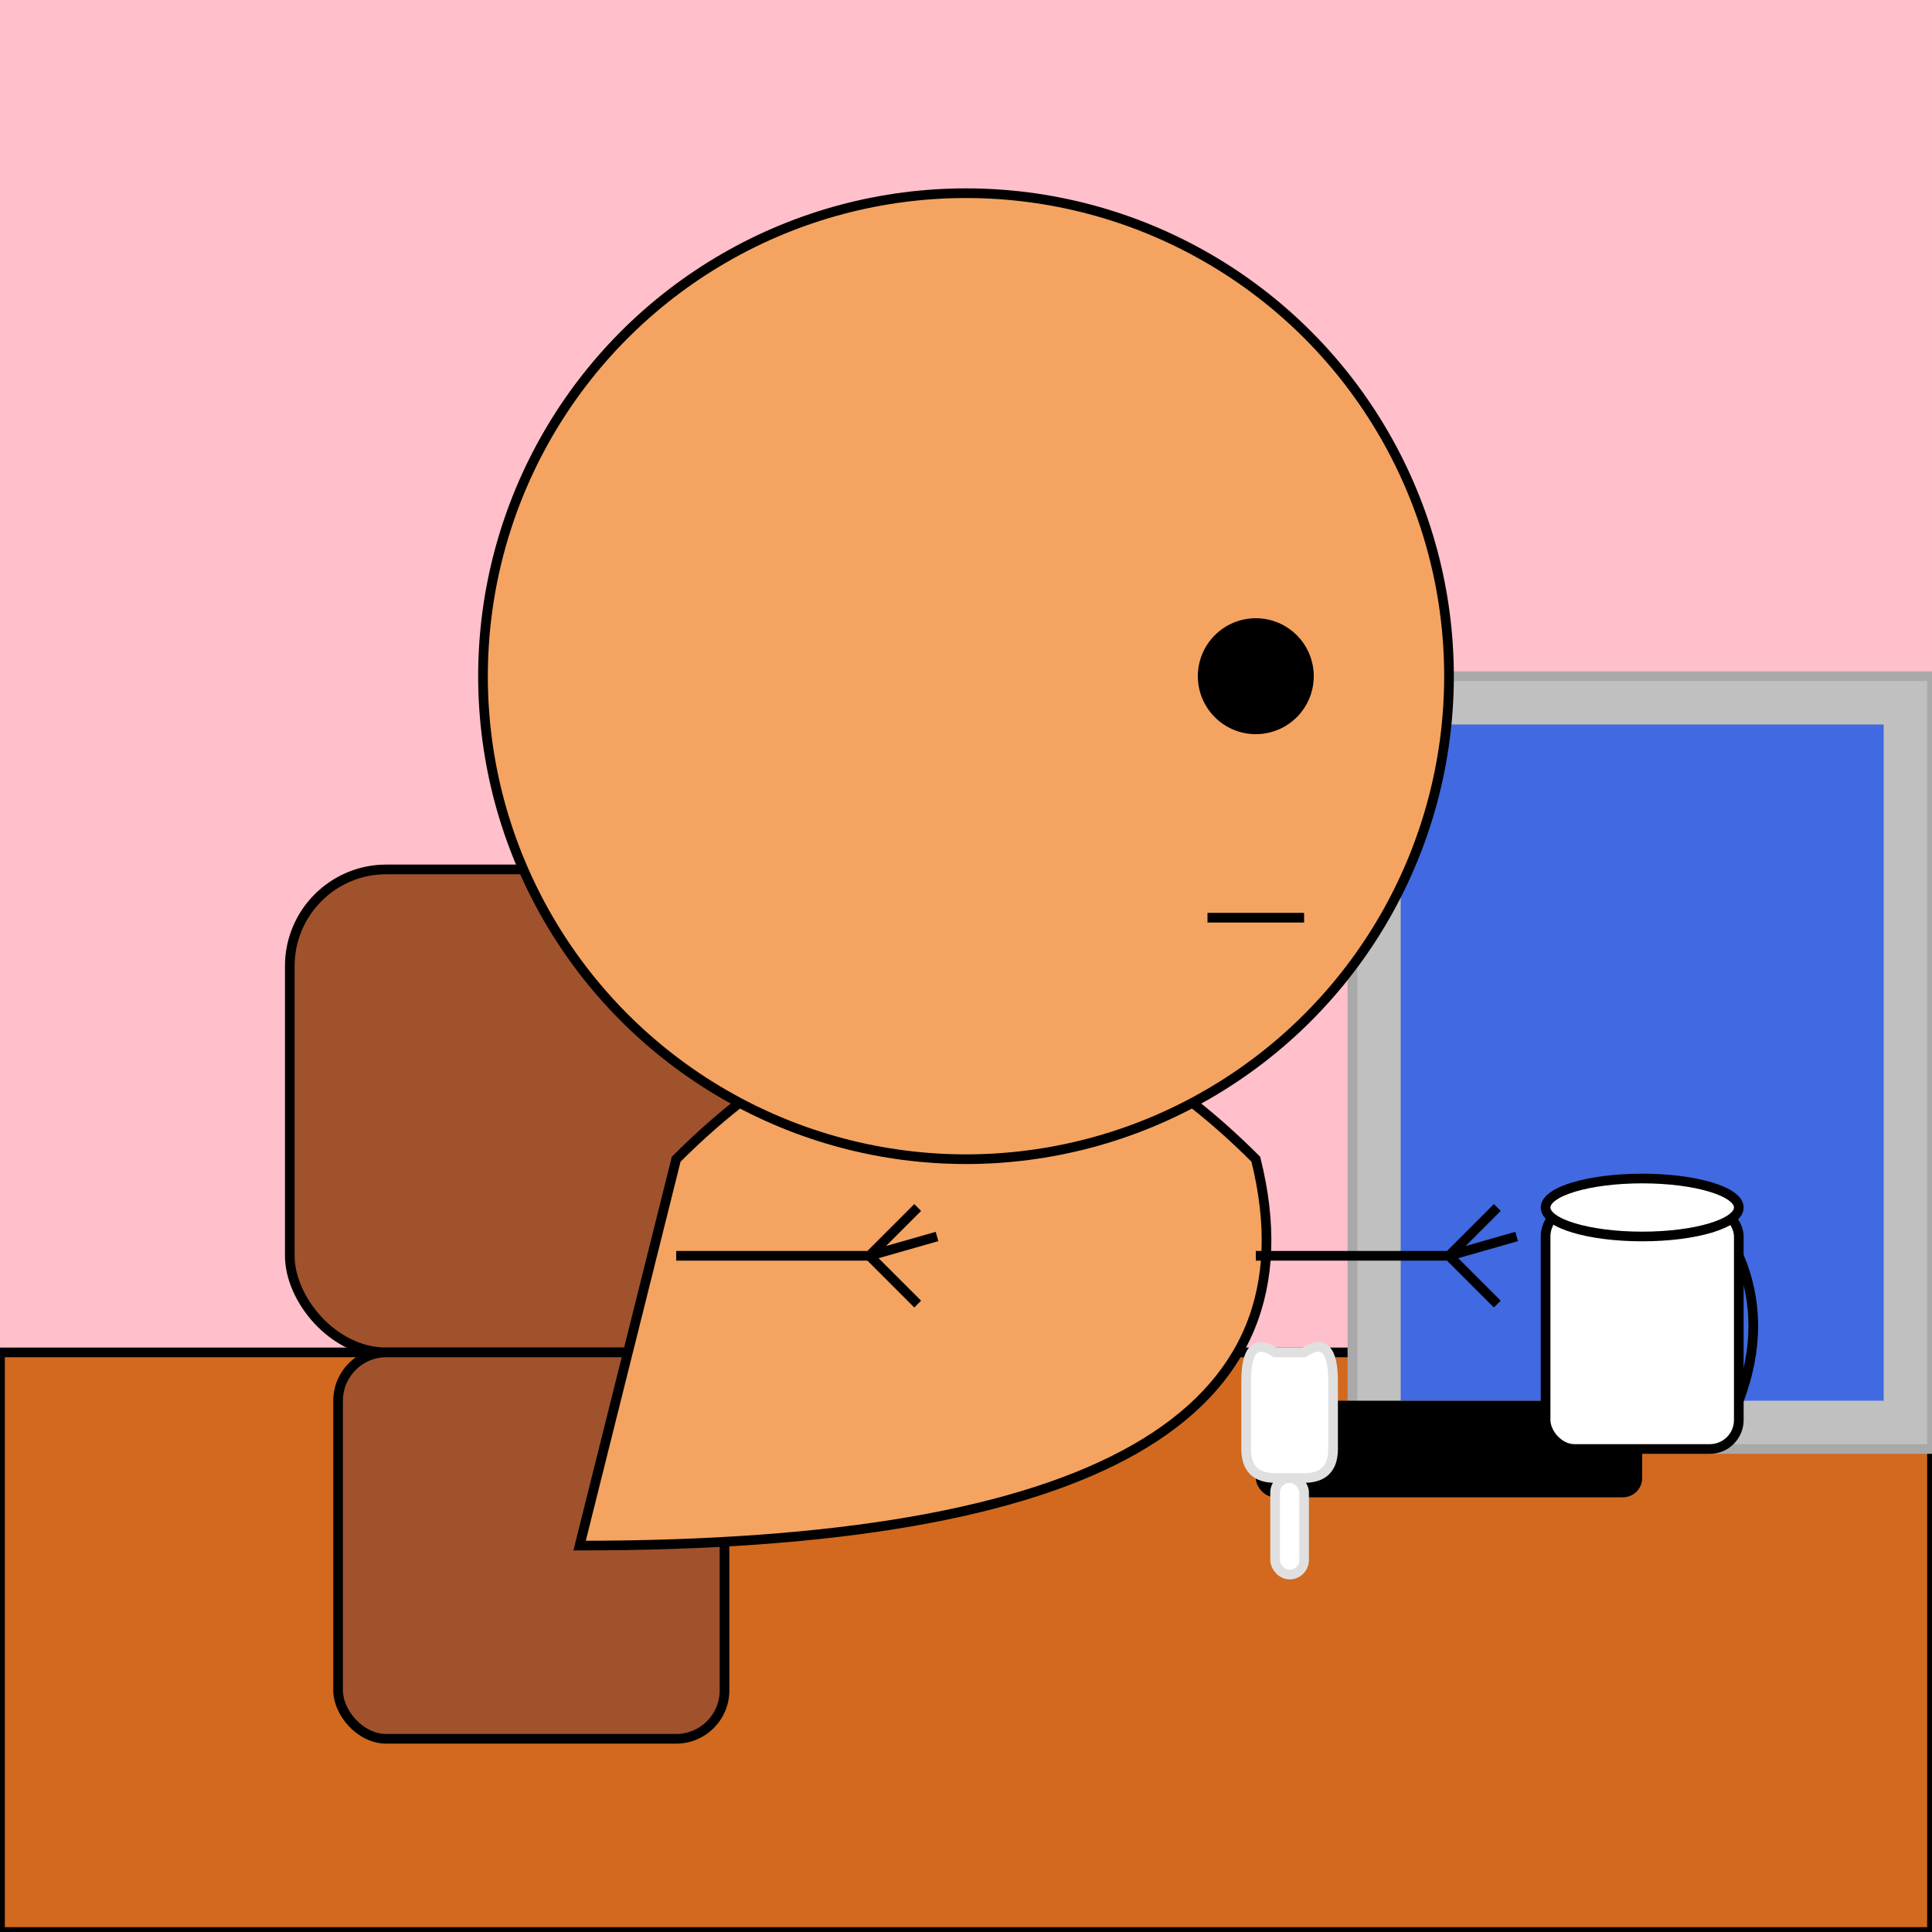
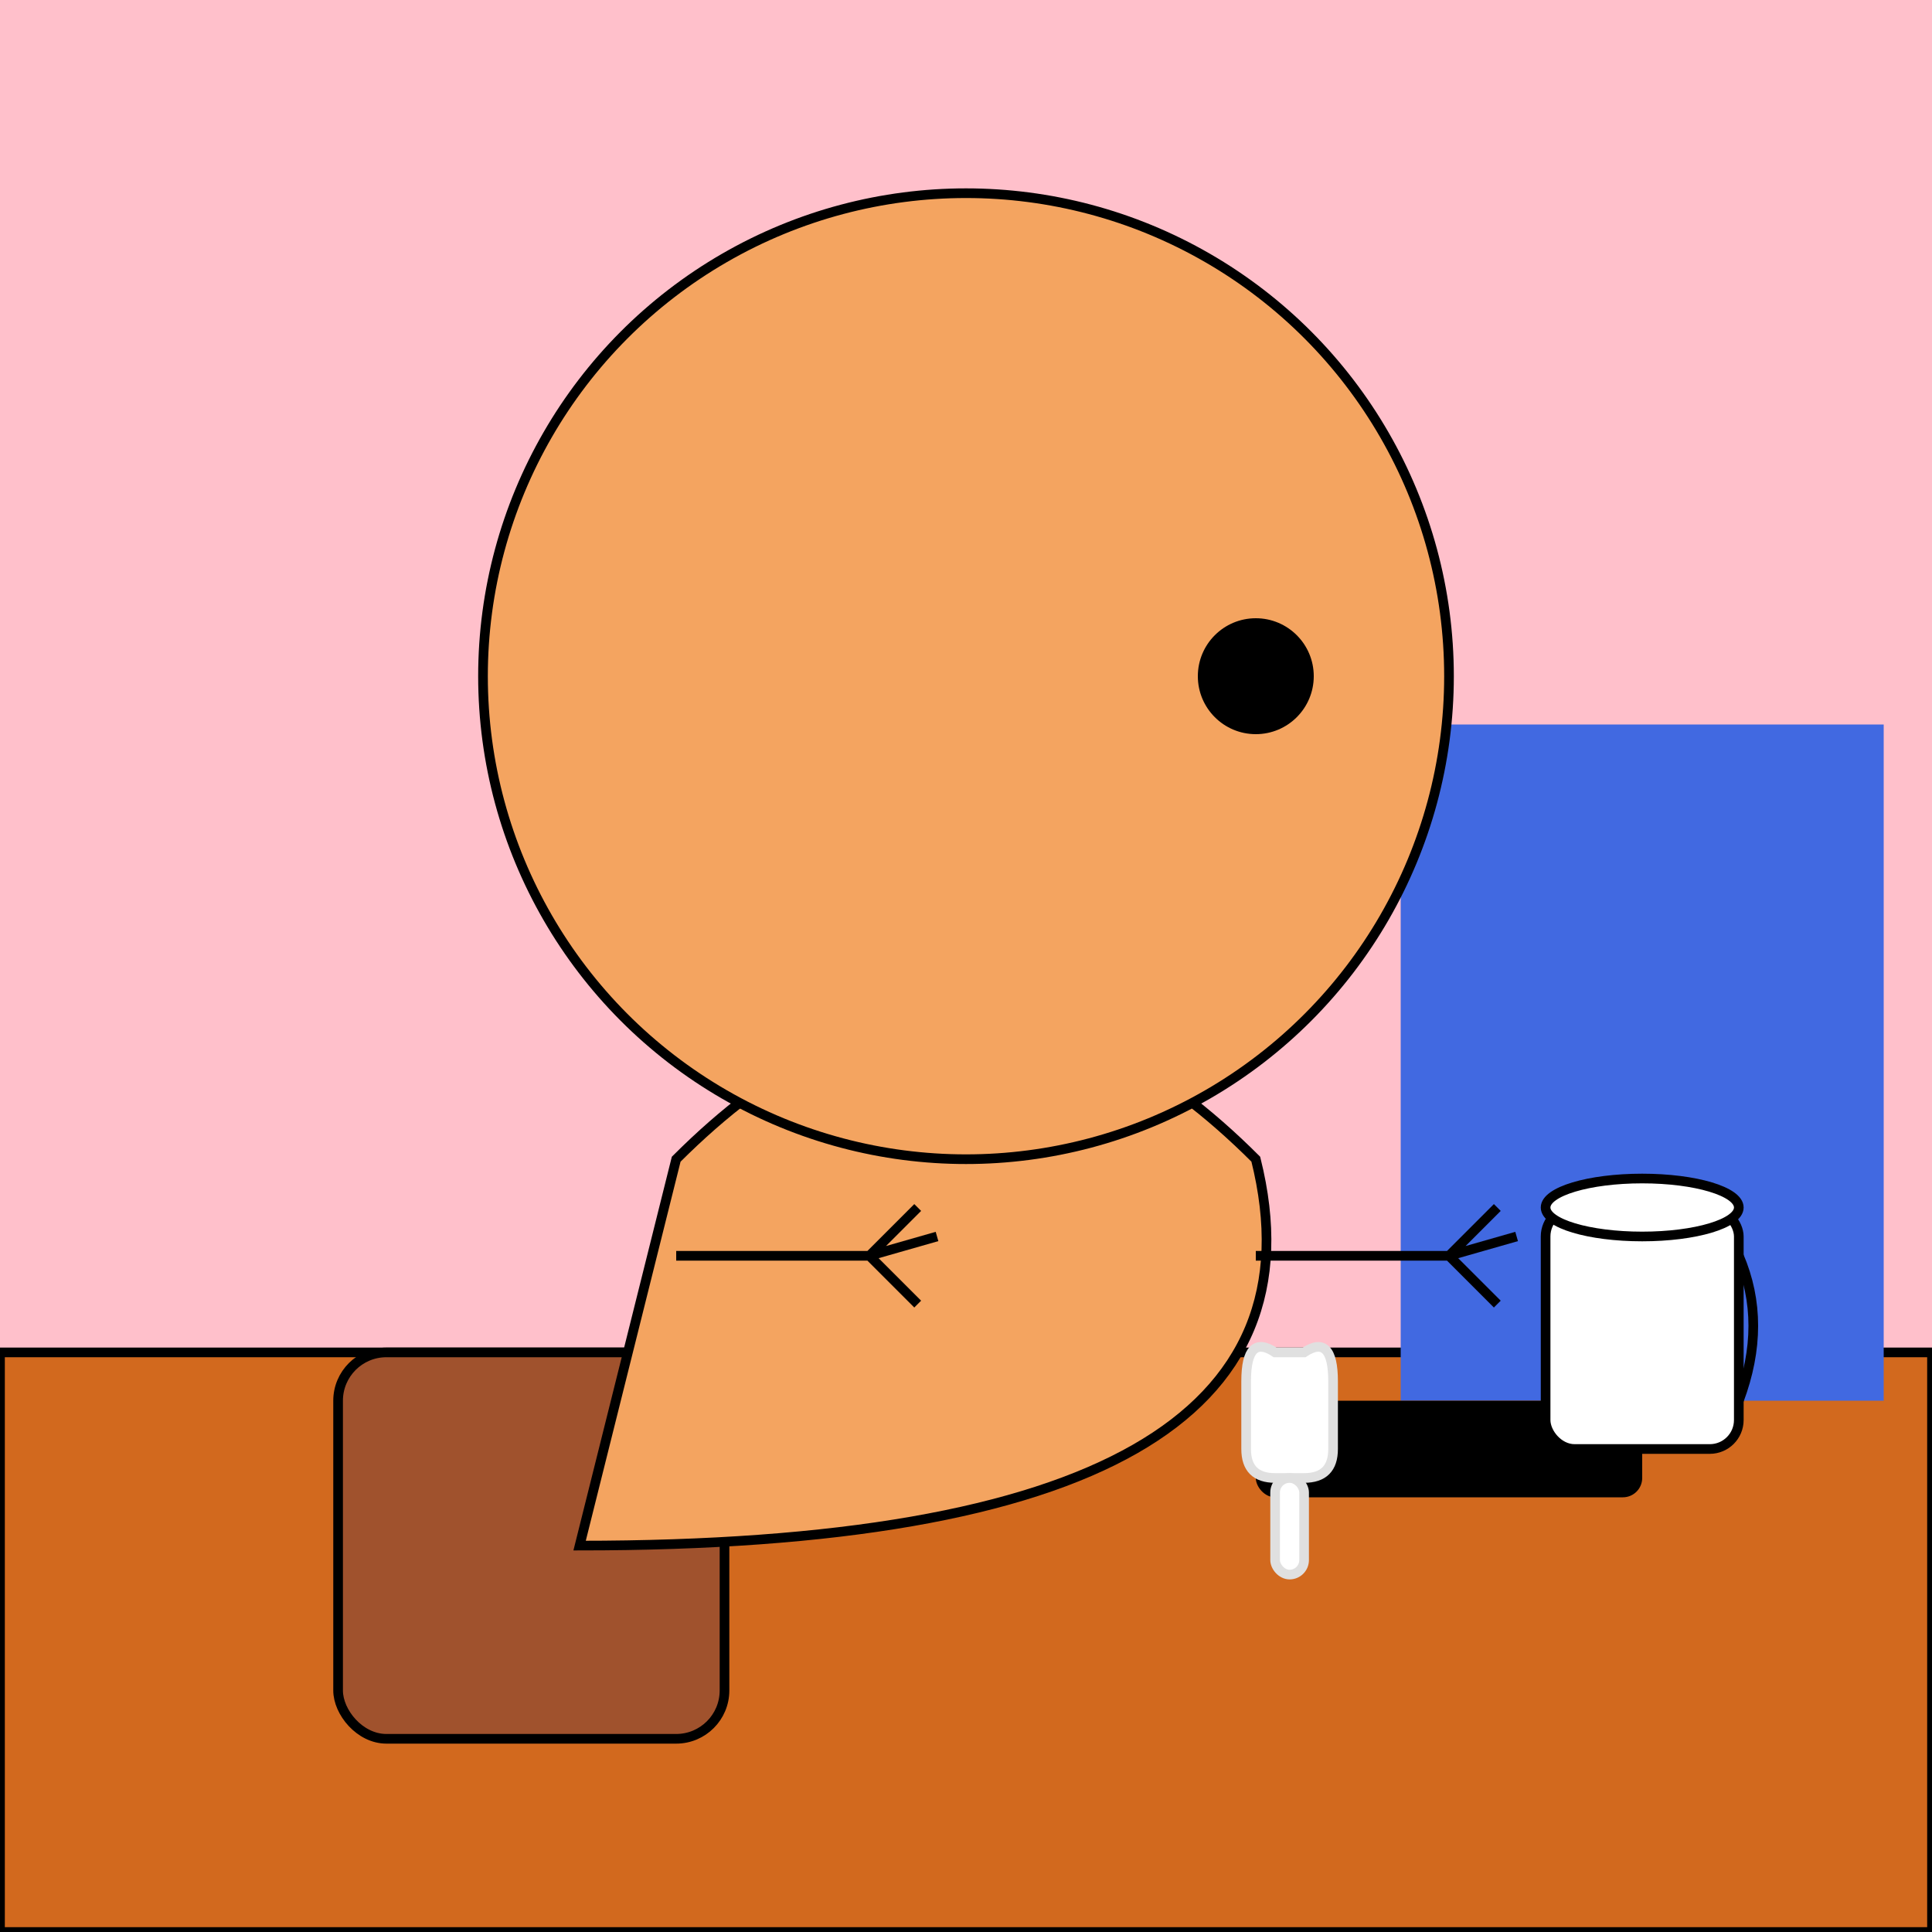
<svg xmlns="http://www.w3.org/2000/svg" viewBox="0 0 200 200">
  <path fill="pink" d="M0 0h200v200H0z" />
  <path fill="#D2691E" stroke="#000" d="M0 140h200v60H0z" />
-   <rect x="30" y="90" width="50" height="50" rx="10" fill="sienna" stroke="#000" />
  <rect x="35" y="140" width="40" height="40" rx="5" fill="sienna" stroke="#000" />
  <path d="M70 120c20-20 40-20 60 0q10 40-70 40Z" fill="#F4A460" stroke="#000" />
-   <path fill="silver" stroke="#A9A9A9" d="M140 70h60v80h-60z" />
  <path fill="#4169E1" d="M145 75h50v70h-50z" />
  <circle cx="170" cy="140" r="3" fill="#A9A9A9" />
  <rect x="130" y="145" width="40" height="10" rx="2" ry="2" />
  <rect x="160" y="125" width="20" height="25" rx="3" fill="#FFF" stroke="#000" />
  <path d="M180 130q3 7 0 15" fill="none" stroke="#000" />
  <ellipse cx="170" cy="125" rx="10" ry="3" fill="#FFF" stroke="#000" />
  <path stroke="#000" d="M70 130h20M90 130l5-5M90 130l5 5M90 130l7-2M130 130h20M150 130l5-5M150 130l5 5M150 130l7-2" />
  <circle cx="100" cy="70" r="50" fill="#F4A460" stroke="#000" />
  <circle cx="130" cy="70" r="6" />
-   <path stroke="#000" d="M125 95h10" />
  <path d="M135 140q3-2 3 3v7q0 3-3 3h-3q-3 0-3-3v-7q0-5 3-3Z" fill="#fff" stroke="#E0E0E0" />
  <rect x="132" y="153" width="3" height="10" rx="1.5" fill="#fff" stroke="#E0E0E0" />
</svg>